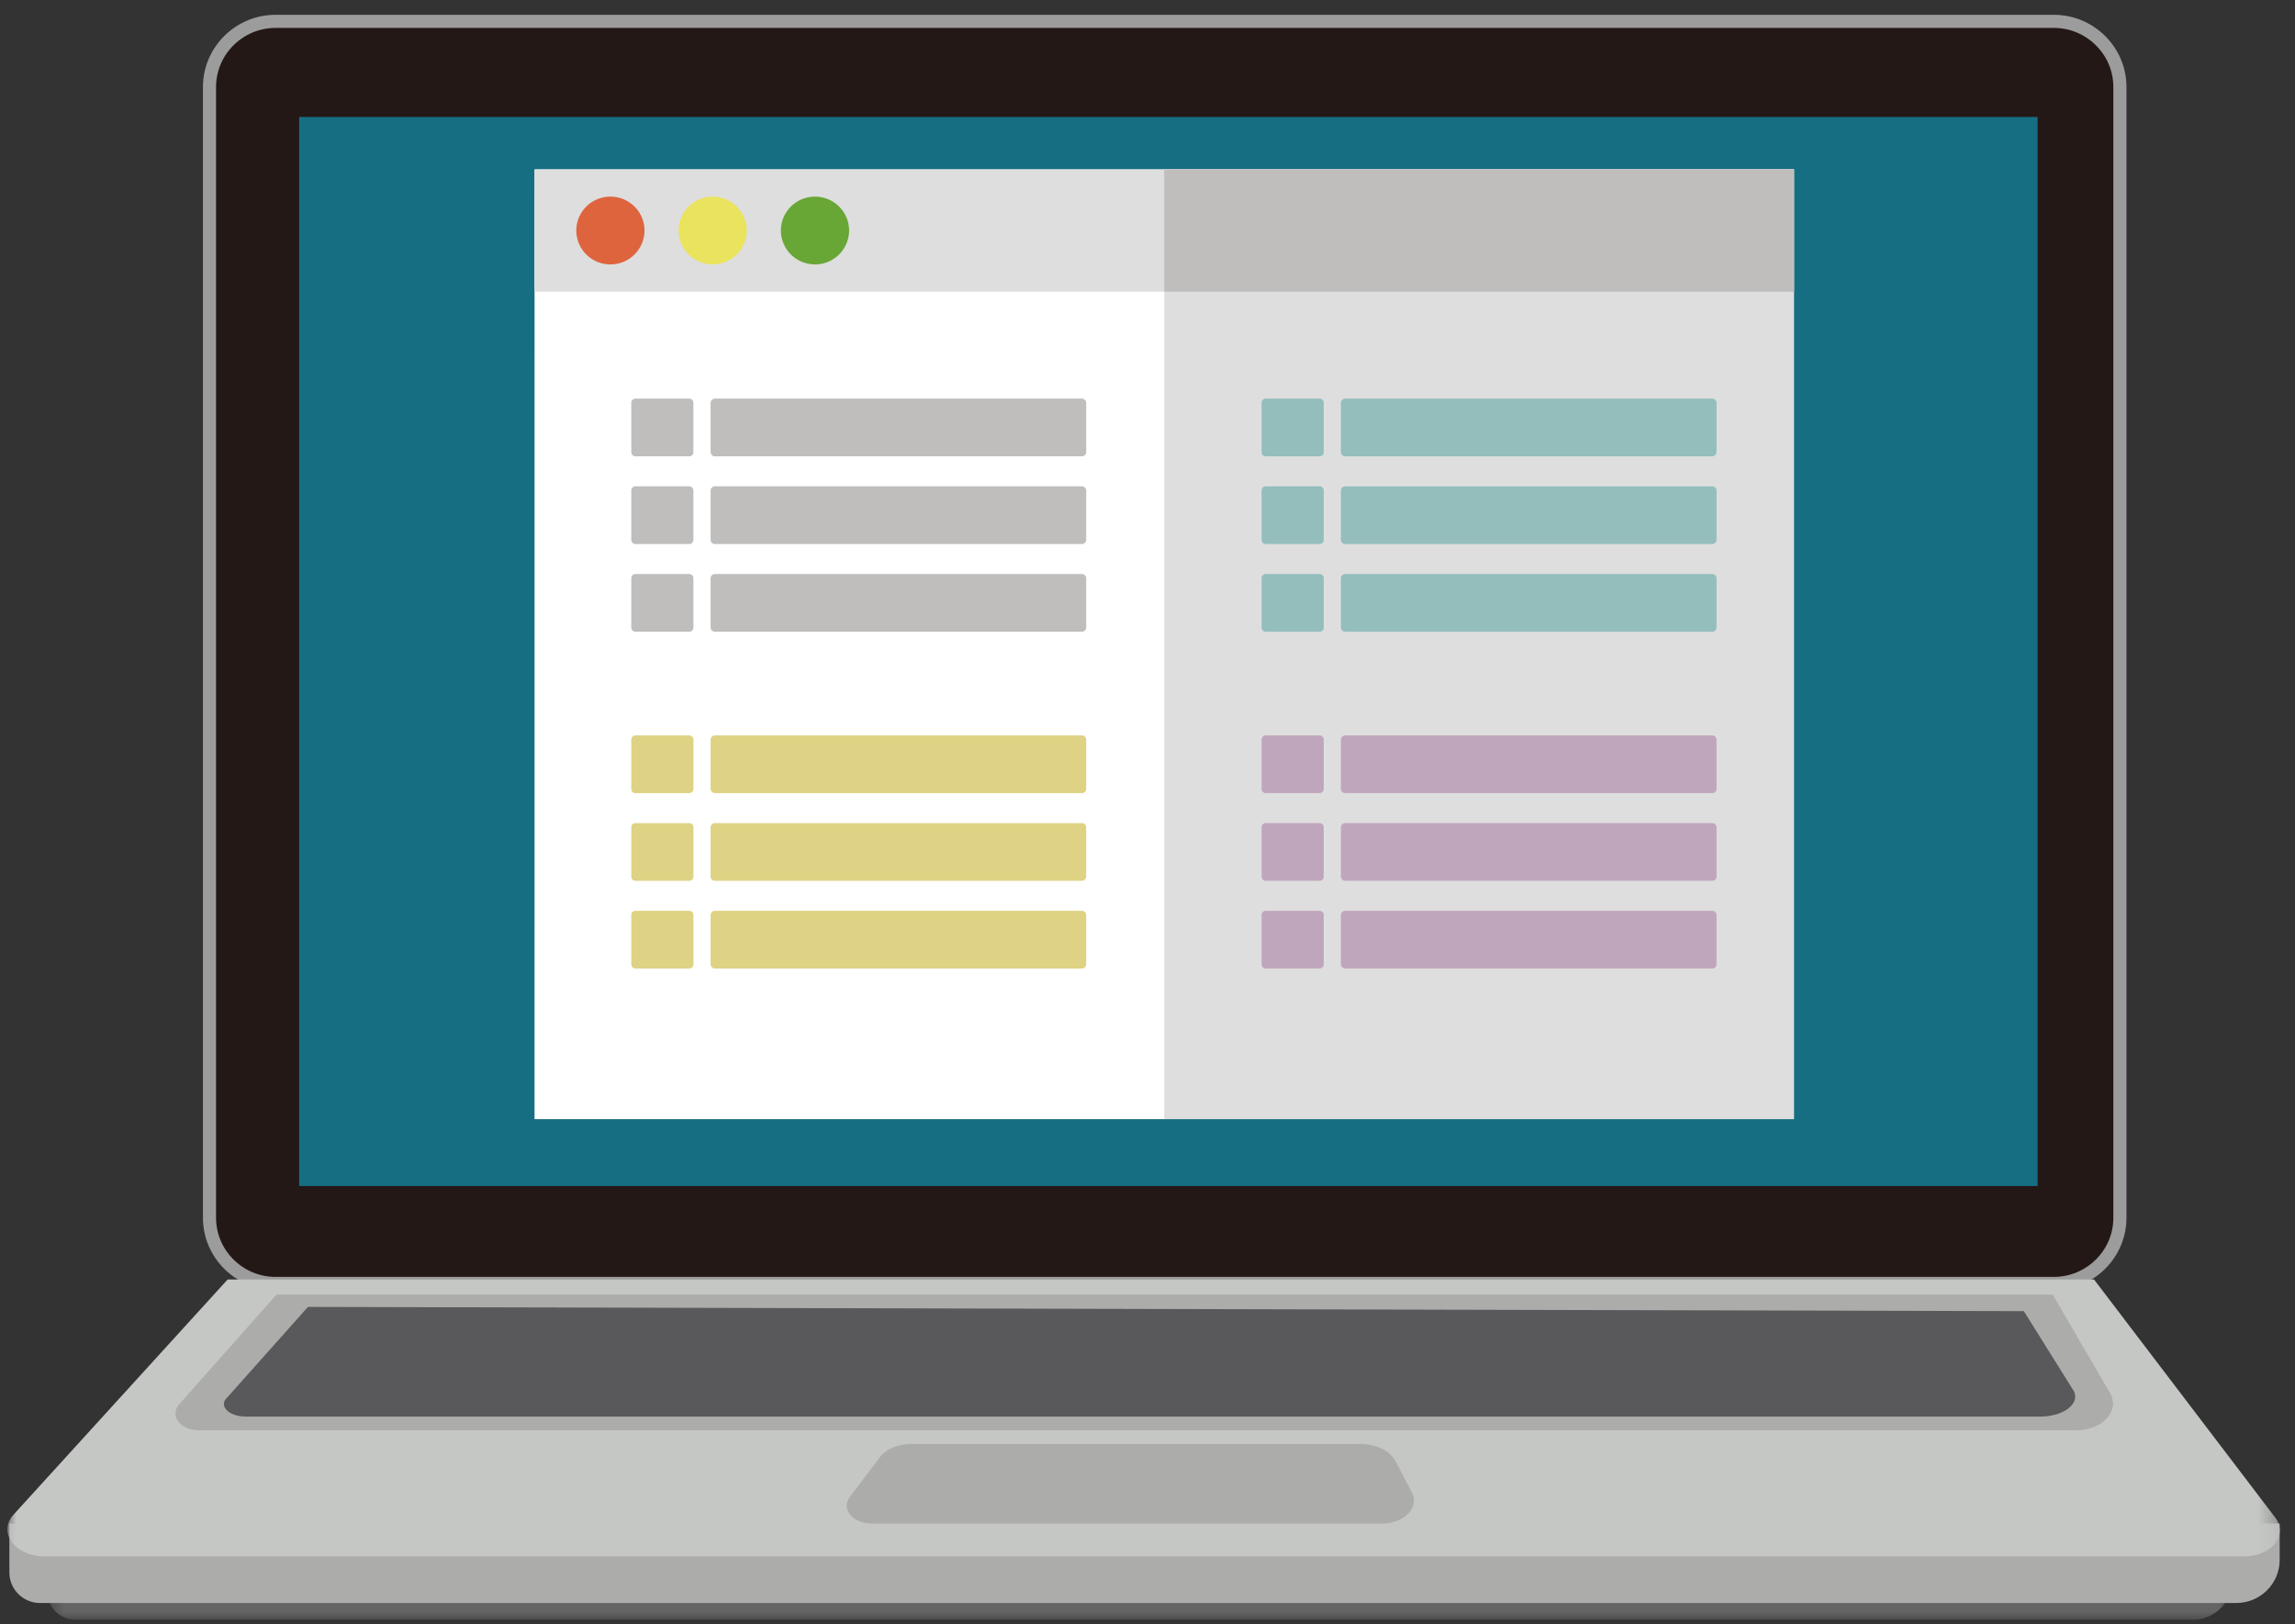
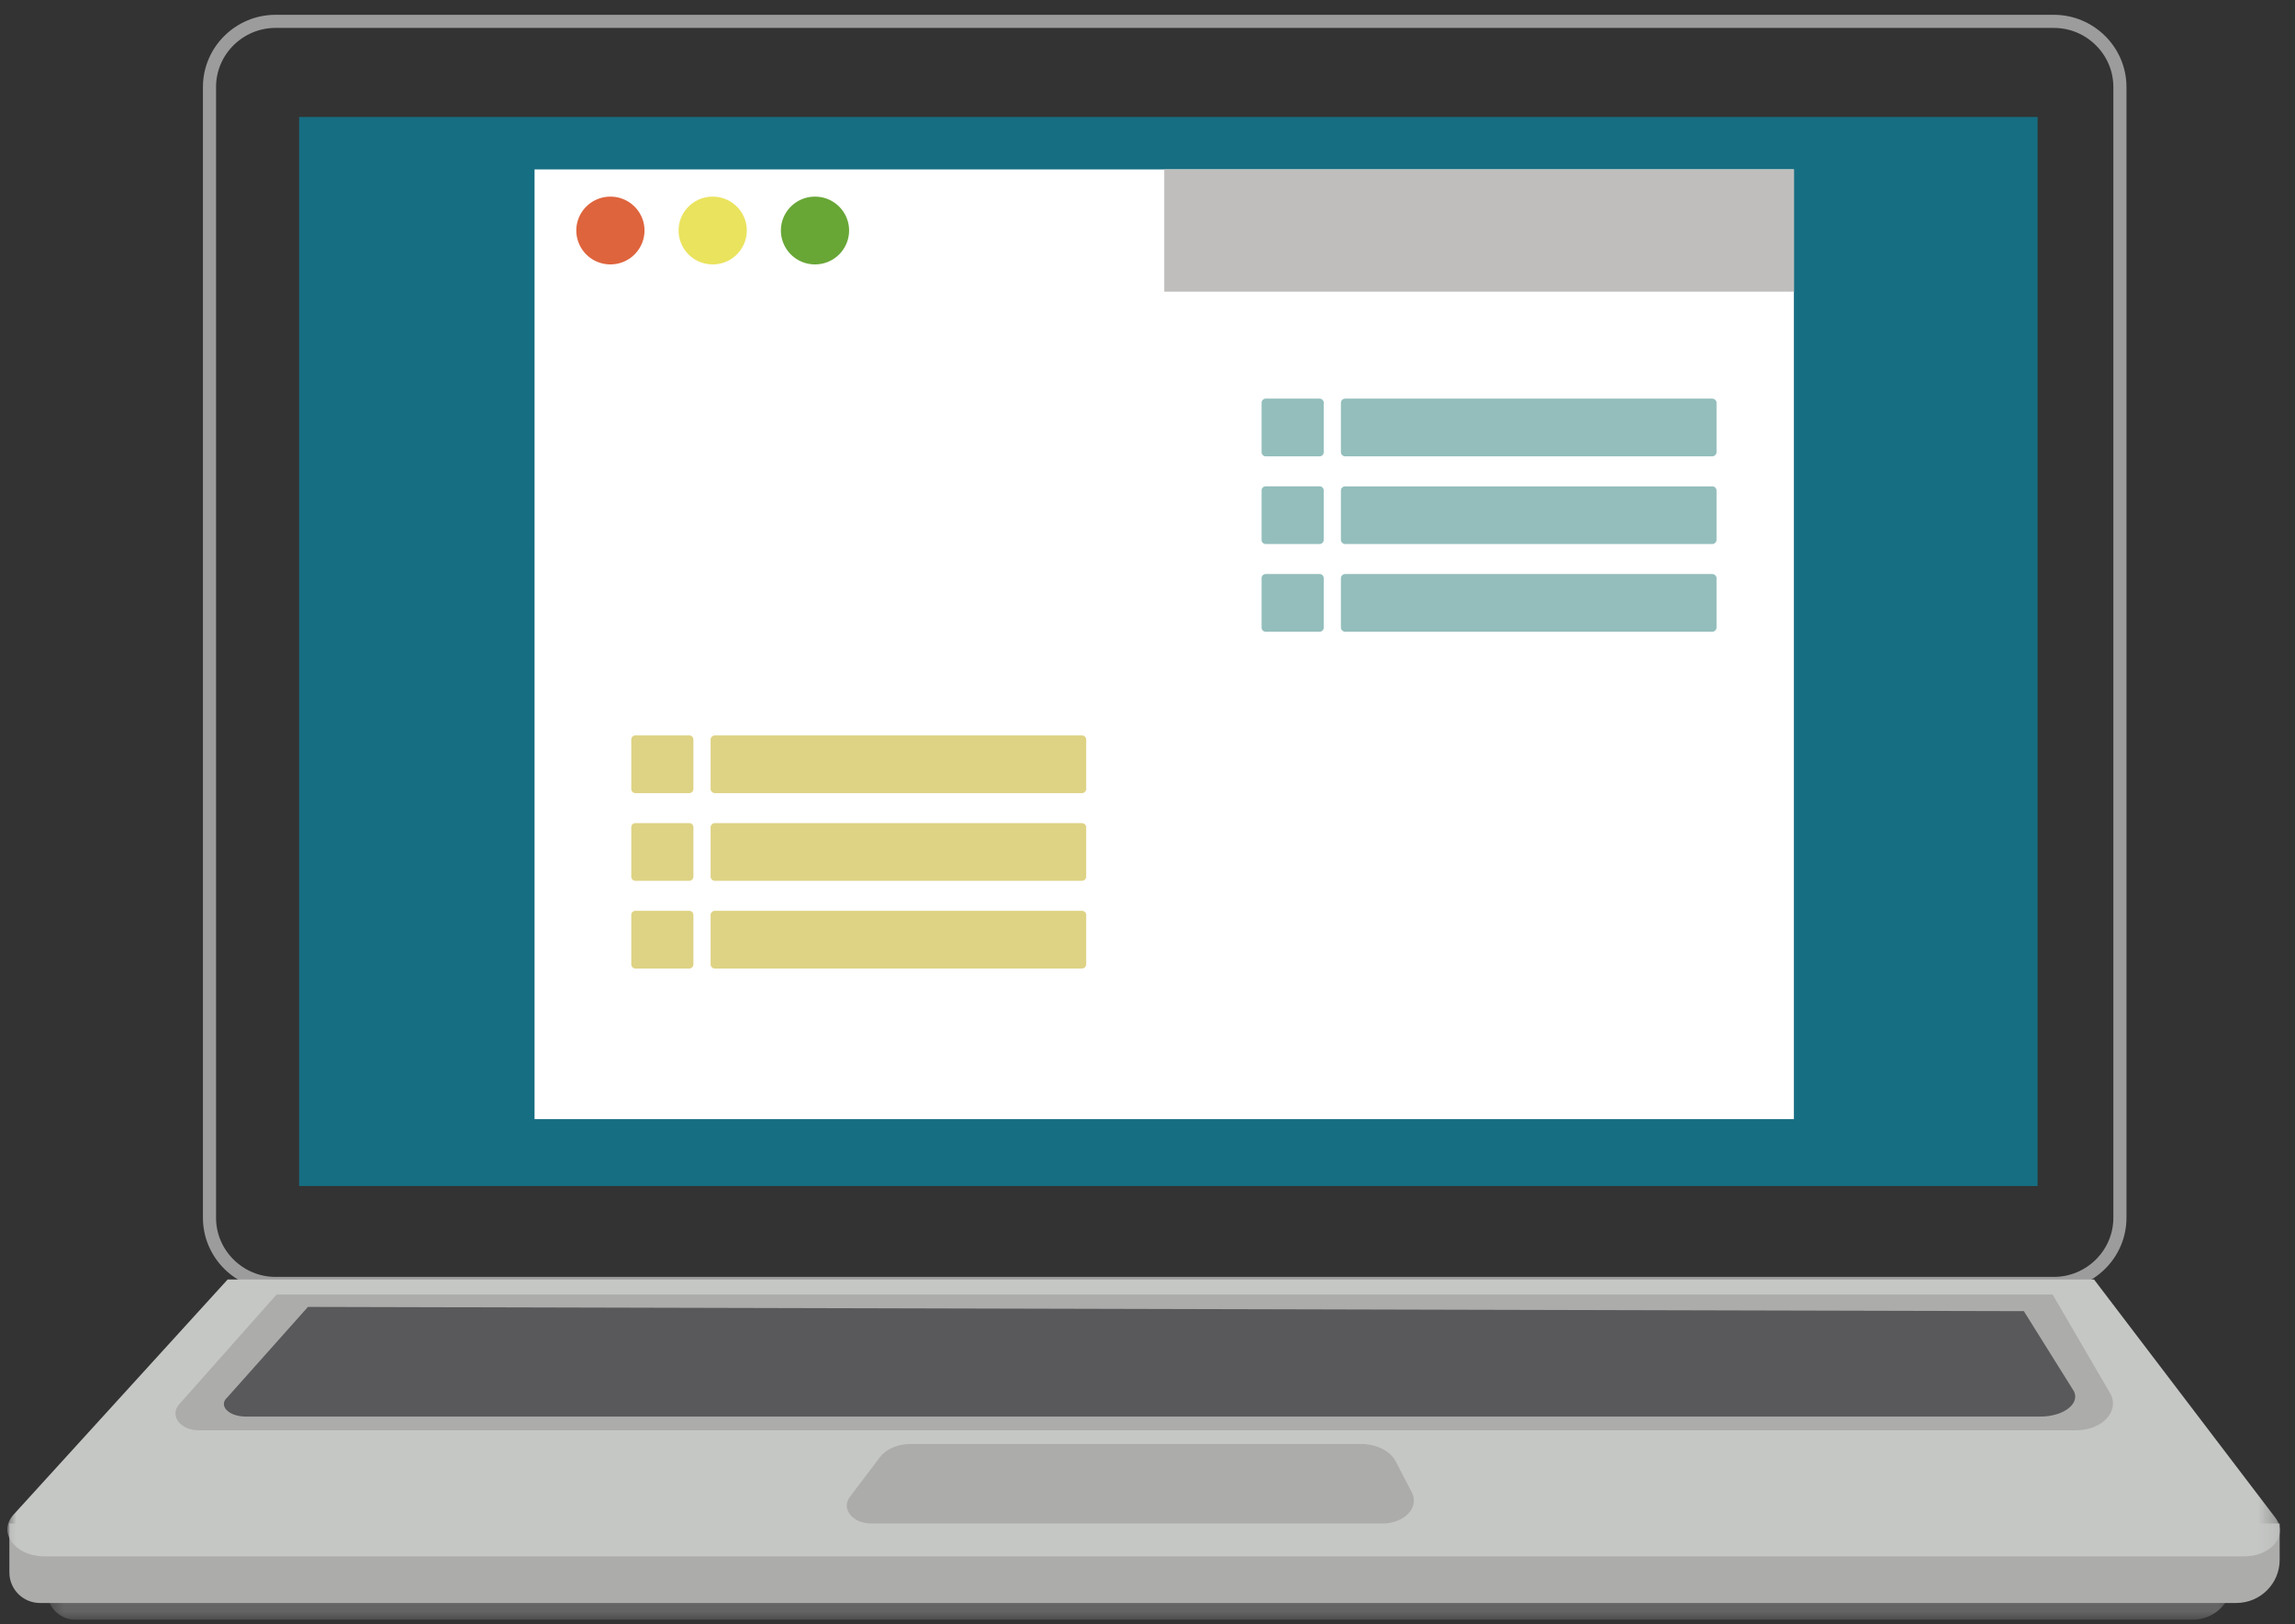
<svg xmlns="http://www.w3.org/2000/svg" xmlns:xlink="http://www.w3.org/1999/xlink" width="130" height="92">
  <rect width="100%" height="100%" fill="#333333" stroke="none" />
  <defs>
    <path id="a" d="M.556.062h123.77v3.895H.556z" />
    <path id="c" d="M0 90.742h128.727V0H0z" />
  </defs>
  <g fill="none" fill-rule="evenodd" transform="translate(.42 1)">
    <g transform="translate(1.707 86.786)">
      <mask id="b" fill="#fff">
        <use xlink:href="#a" />
      </mask>
      <path fill="#666" d="M122.085 3.957H2.142A1.58 1.58 0 0 1 .556 2.38V.06h123.77v1.67a2.234 2.234 0 0 1-2.241 2.226" mask="url(#b)" />
    </g>
    <path fill="#ACACAB" d="M126.254 89.799H1.85c-.96 0-1.738-.774-1.738-1.728v-2.776h128.599v2.063c0 1.347-1.1 2.44-2.457 2.44" />
-     <path fill="#231815" d="M115.92 71.698H15.187c-2.057 0-3.74-1.672-3.74-3.716V3.926c0-2.044 1.683-3.716 3.74-3.716H115.92c2.059 0 3.742 1.672 3.742 3.716v64.056c0 2.044-1.683 3.716-3.742 3.716" />
    <path stroke="#9C9C9D" stroke-width=".743" d="M115.92 71.698H15.187c-2.057 0-3.74-1.672-3.74-3.716V3.926c0-2.044 1.683-3.716 3.74-3.716H115.92c2.059 0 3.742 1.672 3.742 3.716v64.056c0 2.044-1.683 3.716-3.742 3.716z" />
    <mask id="d" fill="#fff">
      <use xlink:href="#c" />
    </mask>
    <path fill="#166E82" d="M16.525 66.18H115V5.625H16.525z" mask="url(#d)" />
    <path fill="#C5C7C5" d="M126.704 87.158H2.1c-1.672 0-2.672-1.356-1.747-2.371l12.122-13.313h105.722l10.274 13.5c.747.98-.227 2.184-1.767 2.184" mask="url(#d)" />
    <path fill="#ACACAB" d="M117.187 80.015H10.827c-1.037 0-1.66-.836-1.098-1.47l5.516-6.217h100.608l3.249 5.58c.582.999-.425 2.107-1.915 2.107" mask="url(#d)" />
    <path fill="#59585A" d="M115.142 79.239H13.512c-.99 0-1.586-.624-1.048-1.096l4.56-5.116 97.197.241 2.75 4.399c.556.745-.406 1.572-1.83 1.572" mask="url(#d)" />
    <path fill="#ACACAB" d="M77.885 85.295H48.938c-1.06 0-1.732-.83-1.22-1.505l1.706-2.252c.348-.46 1.013-.747 1.735-.747h25.518c.871 0 1.653.394 1.962.987l.914 1.756c.443.851-.42 1.761-1.668 1.761" mask="url(#d)" />
    <path fill="#FFF" d="M29.859 62.39h71.336V8.597H29.86z" mask="url(#d)" />
-     <path fill="#DEDEDE" d="M65.528 62.39h35.669V8.597H65.528z" mask="url(#d)" />
-     <path fill="#DEDEDE" d="M29.859 15.52h71.336V8.596H29.86z" mask="url(#d)" />
    <path fill="#C0BEBC" d="M65.528 15.52h35.669V8.596H65.528z" mask="url(#d)" />
    <path fill="#DE643D" d="M34.156 10.138c1.067 0 1.932.86 1.932 1.92a1.925 1.925 0 0 1-1.932 1.918 1.925 1.925 0 0 1-1.931-1.918c0-1.06.865-1.92 1.931-1.92" mask="url(#d)" />
    <path fill="#EAE35E" d="M39.95 10.138c1.068 0 1.933.86 1.933 1.92a1.925 1.925 0 0 1-1.932 1.918 1.925 1.925 0 0 1-1.932-1.918c0-1.06.865-1.92 1.932-1.92" mask="url(#d)" />
    <path fill="#68A636" d="M45.745 10.138c1.067 0 1.932.86 1.932 1.92a1.925 1.925 0 0 1-1.932 1.918 1.925 1.925 0 0 1-1.931-1.918c0-1.06.864-1.92 1.931-1.92" mask="url(#d)" />
-     <path fill="#C0BEBC" d="M38.625 24.848h-3.053a.233.233 0 0 1-.233-.231v-2.805c0-.128.105-.232.233-.232h3.053c.128 0 .233.104.233.232v2.805a.233.233 0 0 1-.233.231m22.24 0h-20.79a.242.242 0 0 1-.243-.24V21.82c0-.132.11-.24.242-.24h20.791c.133 0 .243.108.243.24v2.786c0 .133-.11.241-.243.241m-22.24 4.968h-3.053a.233.233 0 0 1-.233-.23v-2.806c0-.128.105-.232.233-.232h3.053c.128 0 .233.104.233.232v2.805a.233.233 0 0 1-.233.231m22.24 0h-20.79a.242.242 0 0 1-.243-.24v-2.787c0-.132.11-.24.242-.24h20.791c.133 0 .243.108.243.24v2.787c0 .132-.11.24-.243.24m-22.24 4.968h-3.053a.233.233 0 0 1-.233-.232v-2.805c0-.128.105-.231.233-.231h3.053c.128 0 .233.103.233.231v2.805a.233.233 0 0 1-.233.232m22.24 0h-20.79a.242.242 0 0 1-.243-.241v-2.787c0-.132.11-.24.242-.24h20.791c.133 0 .243.108.243.24v2.787c0 .133-.11.24-.243.24" mask="url(#d)" />
    <path fill="#DED284" d="M38.625 43.924h-3.053a.233.233 0 0 1-.233-.23v-2.806c0-.128.105-.232.233-.232h3.053c.128 0 .233.104.233.232v2.805a.233.233 0 0 1-.233.231m22.24 0h-20.79a.242.242 0 0 1-.243-.24v-2.787c0-.132.11-.24.242-.24h20.791c.133 0 .243.108.243.24v2.787c0 .132-.11.24-.243.24m-22.24 4.967h-3.053a.233.233 0 0 1-.233-.23v-2.806c0-.128.105-.232.233-.232h3.053c.128 0 .233.104.233.232v2.805a.233.233 0 0 1-.233.231m22.24 0h-20.79a.242.242 0 0 1-.243-.24v-2.787c0-.132.11-.24.242-.24h20.791c.133 0 .243.108.243.24v2.787c0 .132-.11.24-.243.24m-22.24 4.968h-3.053a.233.233 0 0 1-.233-.232v-2.805c0-.127.105-.23.233-.23h3.053c.128 0 .233.103.233.23v2.805a.233.233 0 0 1-.233.232m22.24 0h-20.79a.242.242 0 0 1-.243-.241V50.83c0-.132.11-.24.242-.24h20.791c.133 0 .243.108.243.24v2.787c0 .133-.11.24-.243.24" mask="url(#d)" />
    <path fill="#93BEBC" d="M74.33 24.848h-3.054a.233.233 0 0 1-.233-.231v-2.805c0-.128.105-.232.233-.232h3.054c.128 0 .232.104.232.232v2.805a.233.233 0 0 1-.232.231m22.24 0H75.777a.242.242 0 0 1-.241-.24V21.82a.24.24 0 0 1 .241-.24H96.57c.134 0 .243.108.243.24v2.786c0 .133-.11.241-.243.241m-22.24 4.968h-3.054a.233.233 0 0 1-.233-.23v-2.806c0-.128.105-.232.233-.232h3.054c.128 0 .232.104.232.232v2.805a.233.233 0 0 1-.232.231m22.24 0H75.777a.242.242 0 0 1-.241-.24v-2.787a.24.24 0 0 1 .241-.24H96.57c.134 0 .243.108.243.24v2.787c0 .132-.11.24-.243.24m-22.24 4.968h-3.054a.233.233 0 0 1-.233-.232v-2.805c0-.128.105-.231.233-.231h3.054c.128 0 .232.103.232.231v2.805a.233.233 0 0 1-.232.232m22.24 0H75.777a.242.242 0 0 1-.241-.241v-2.787a.24.24 0 0 1 .241-.24H96.57c.134 0 .243.108.243.24v2.787c0 .133-.11.24-.243.24" mask="url(#d)" />
-     <path fill="#C0A6BC" d="M74.33 43.924h-3.054a.233.233 0 0 1-.233-.23v-2.806c0-.128.105-.232.233-.232h3.054c.128 0 .232.104.232.232v2.805a.233.233 0 0 1-.232.231m22.24 0H75.777a.242.242 0 0 1-.241-.24v-2.787a.24.24 0 0 1 .241-.24H96.57c.134 0 .243.108.243.24v2.787c0 .132-.11.24-.243.24m-22.24 4.967h-3.054a.233.233 0 0 1-.233-.23v-2.806c0-.128.105-.232.233-.232h3.054c.128 0 .232.104.232.232v2.805a.233.233 0 0 1-.232.231m22.24 0H75.777a.242.242 0 0 1-.241-.24v-2.787a.24.24 0 0 1 .241-.24H96.57c.134 0 .243.108.243.24v2.787c0 .132-.11.24-.243.24m-22.24 4.968h-3.054a.233.233 0 0 1-.233-.232v-2.805c0-.127.105-.23.233-.23h3.054c.128 0 .232.103.232.23v2.805a.233.233 0 0 1-.232.232m22.24 0H75.777a.242.242 0 0 1-.241-.241V50.83a.24.24 0 0 1 .241-.24H96.57c.134 0 .243.108.243.24v2.787c0 .133-.11.24-.243.24" mask="url(#d)" />
  </g>
</svg>